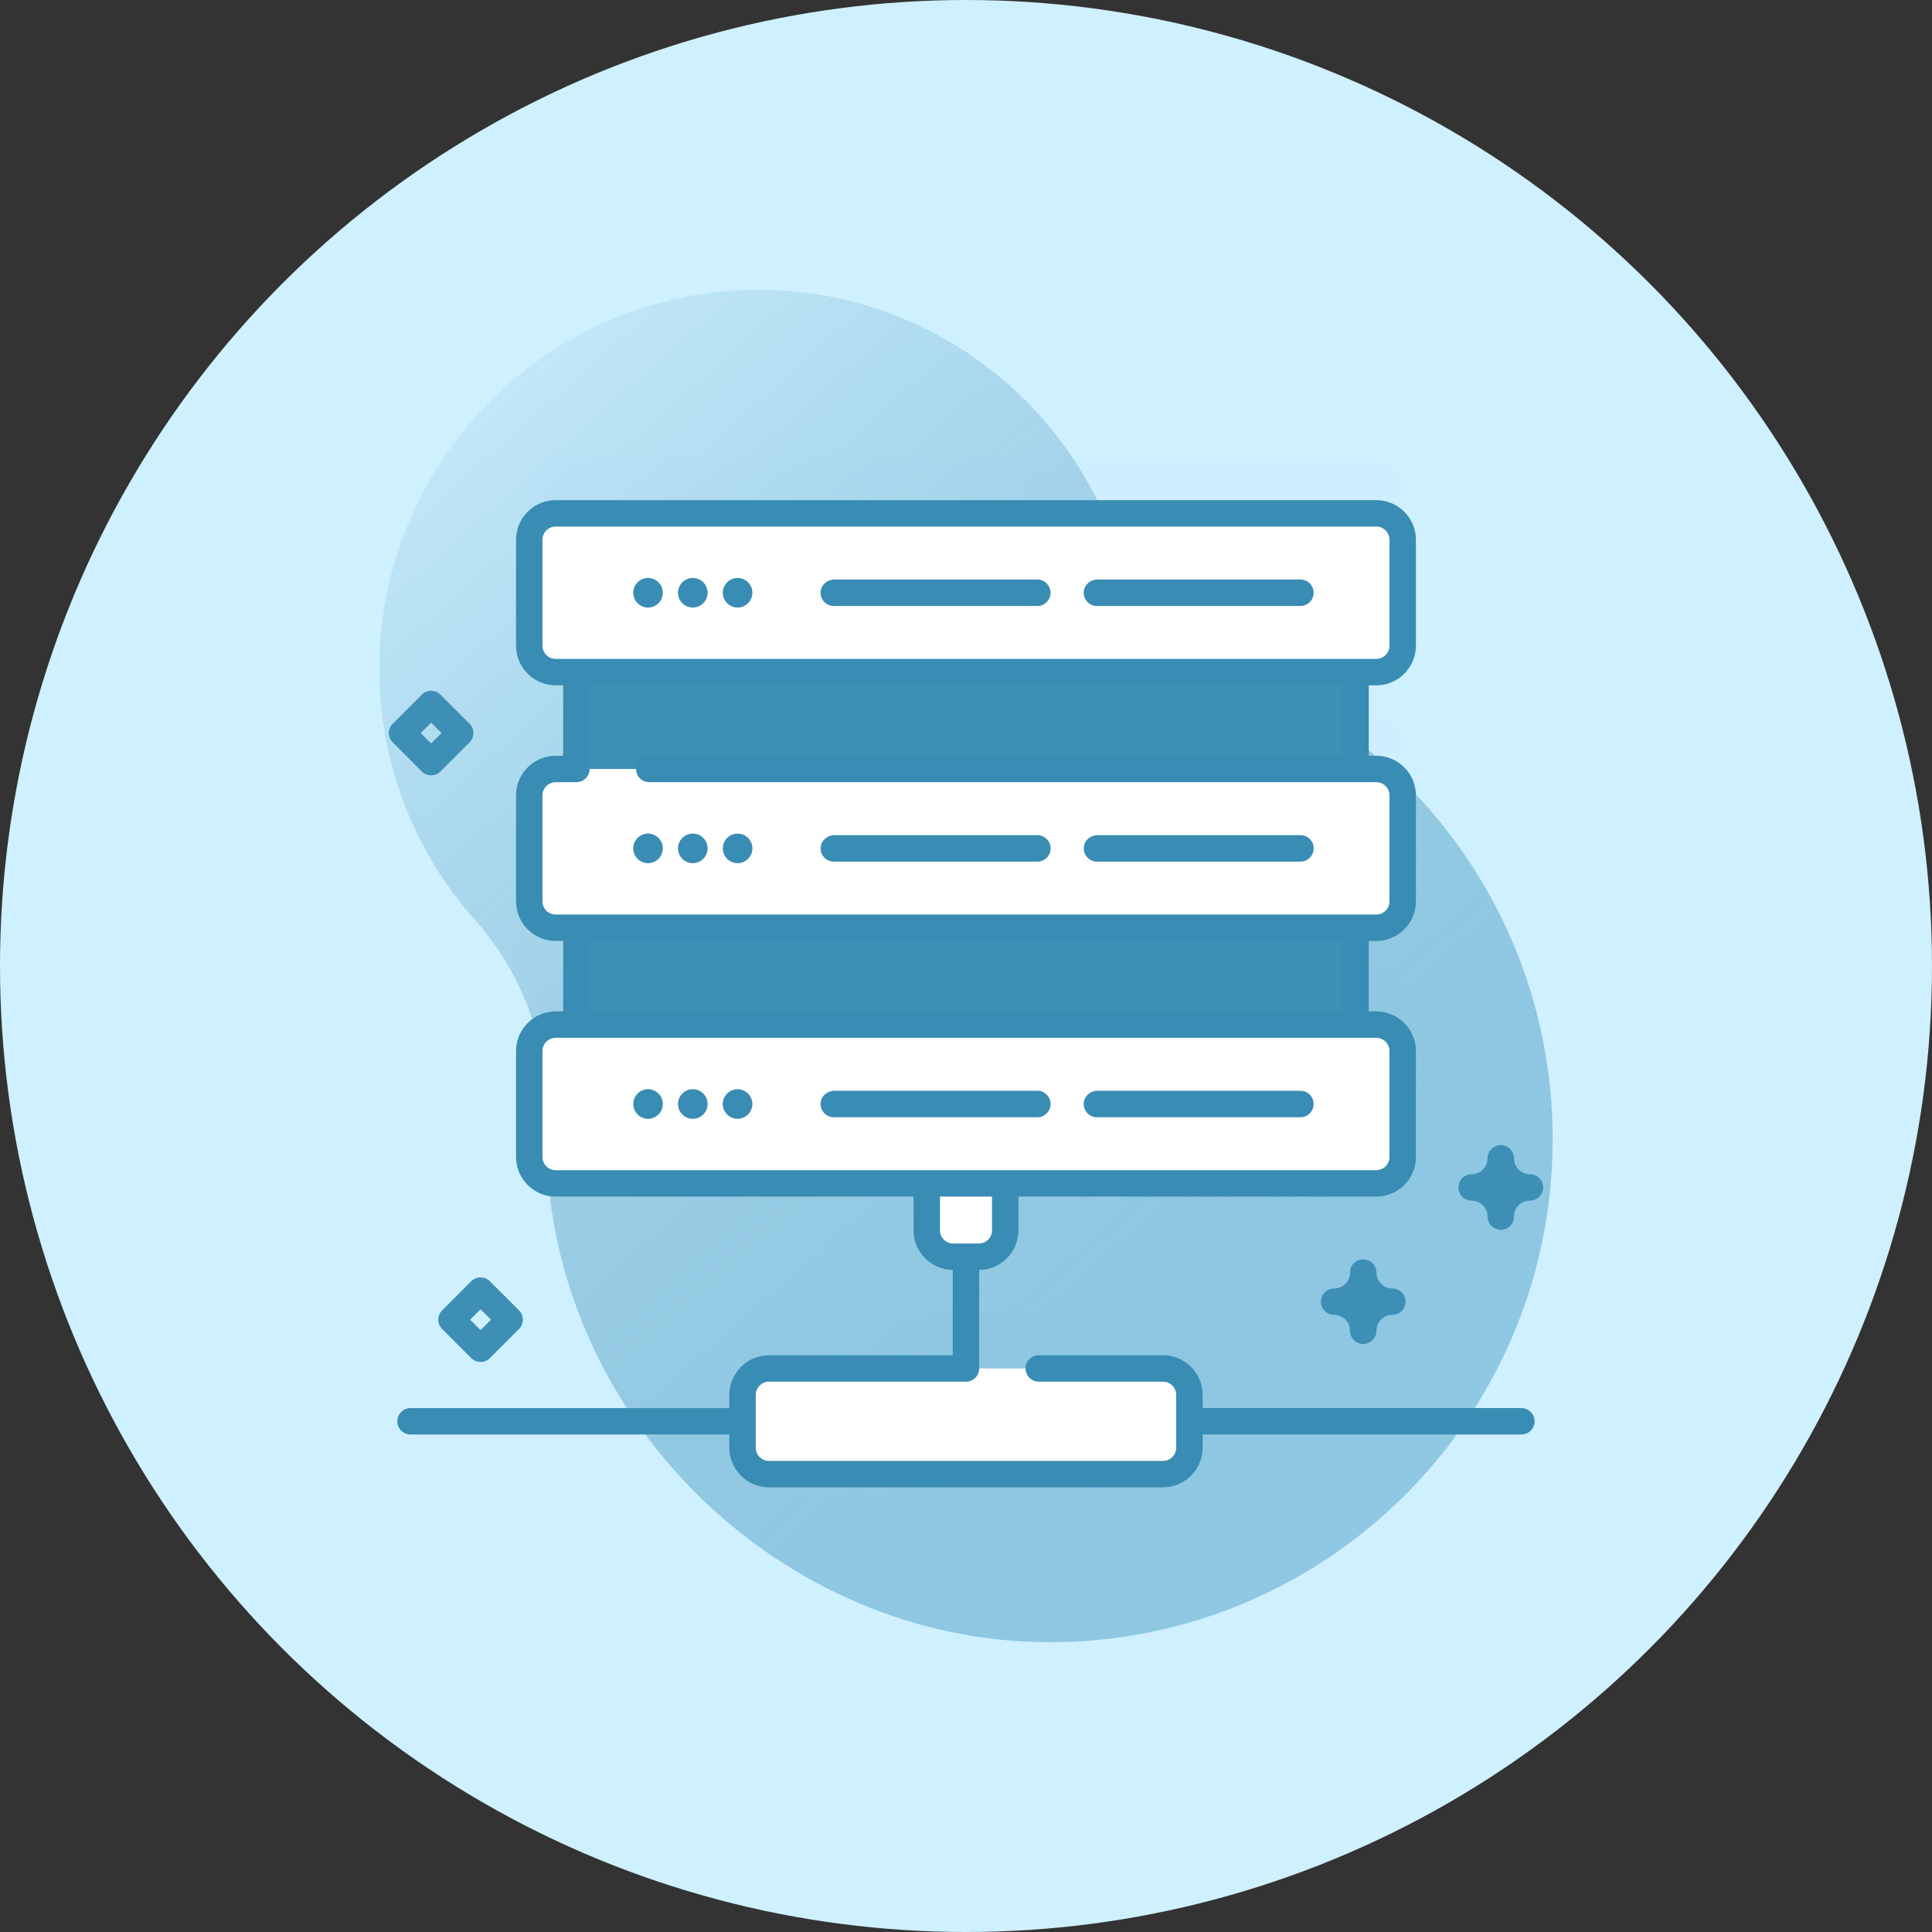
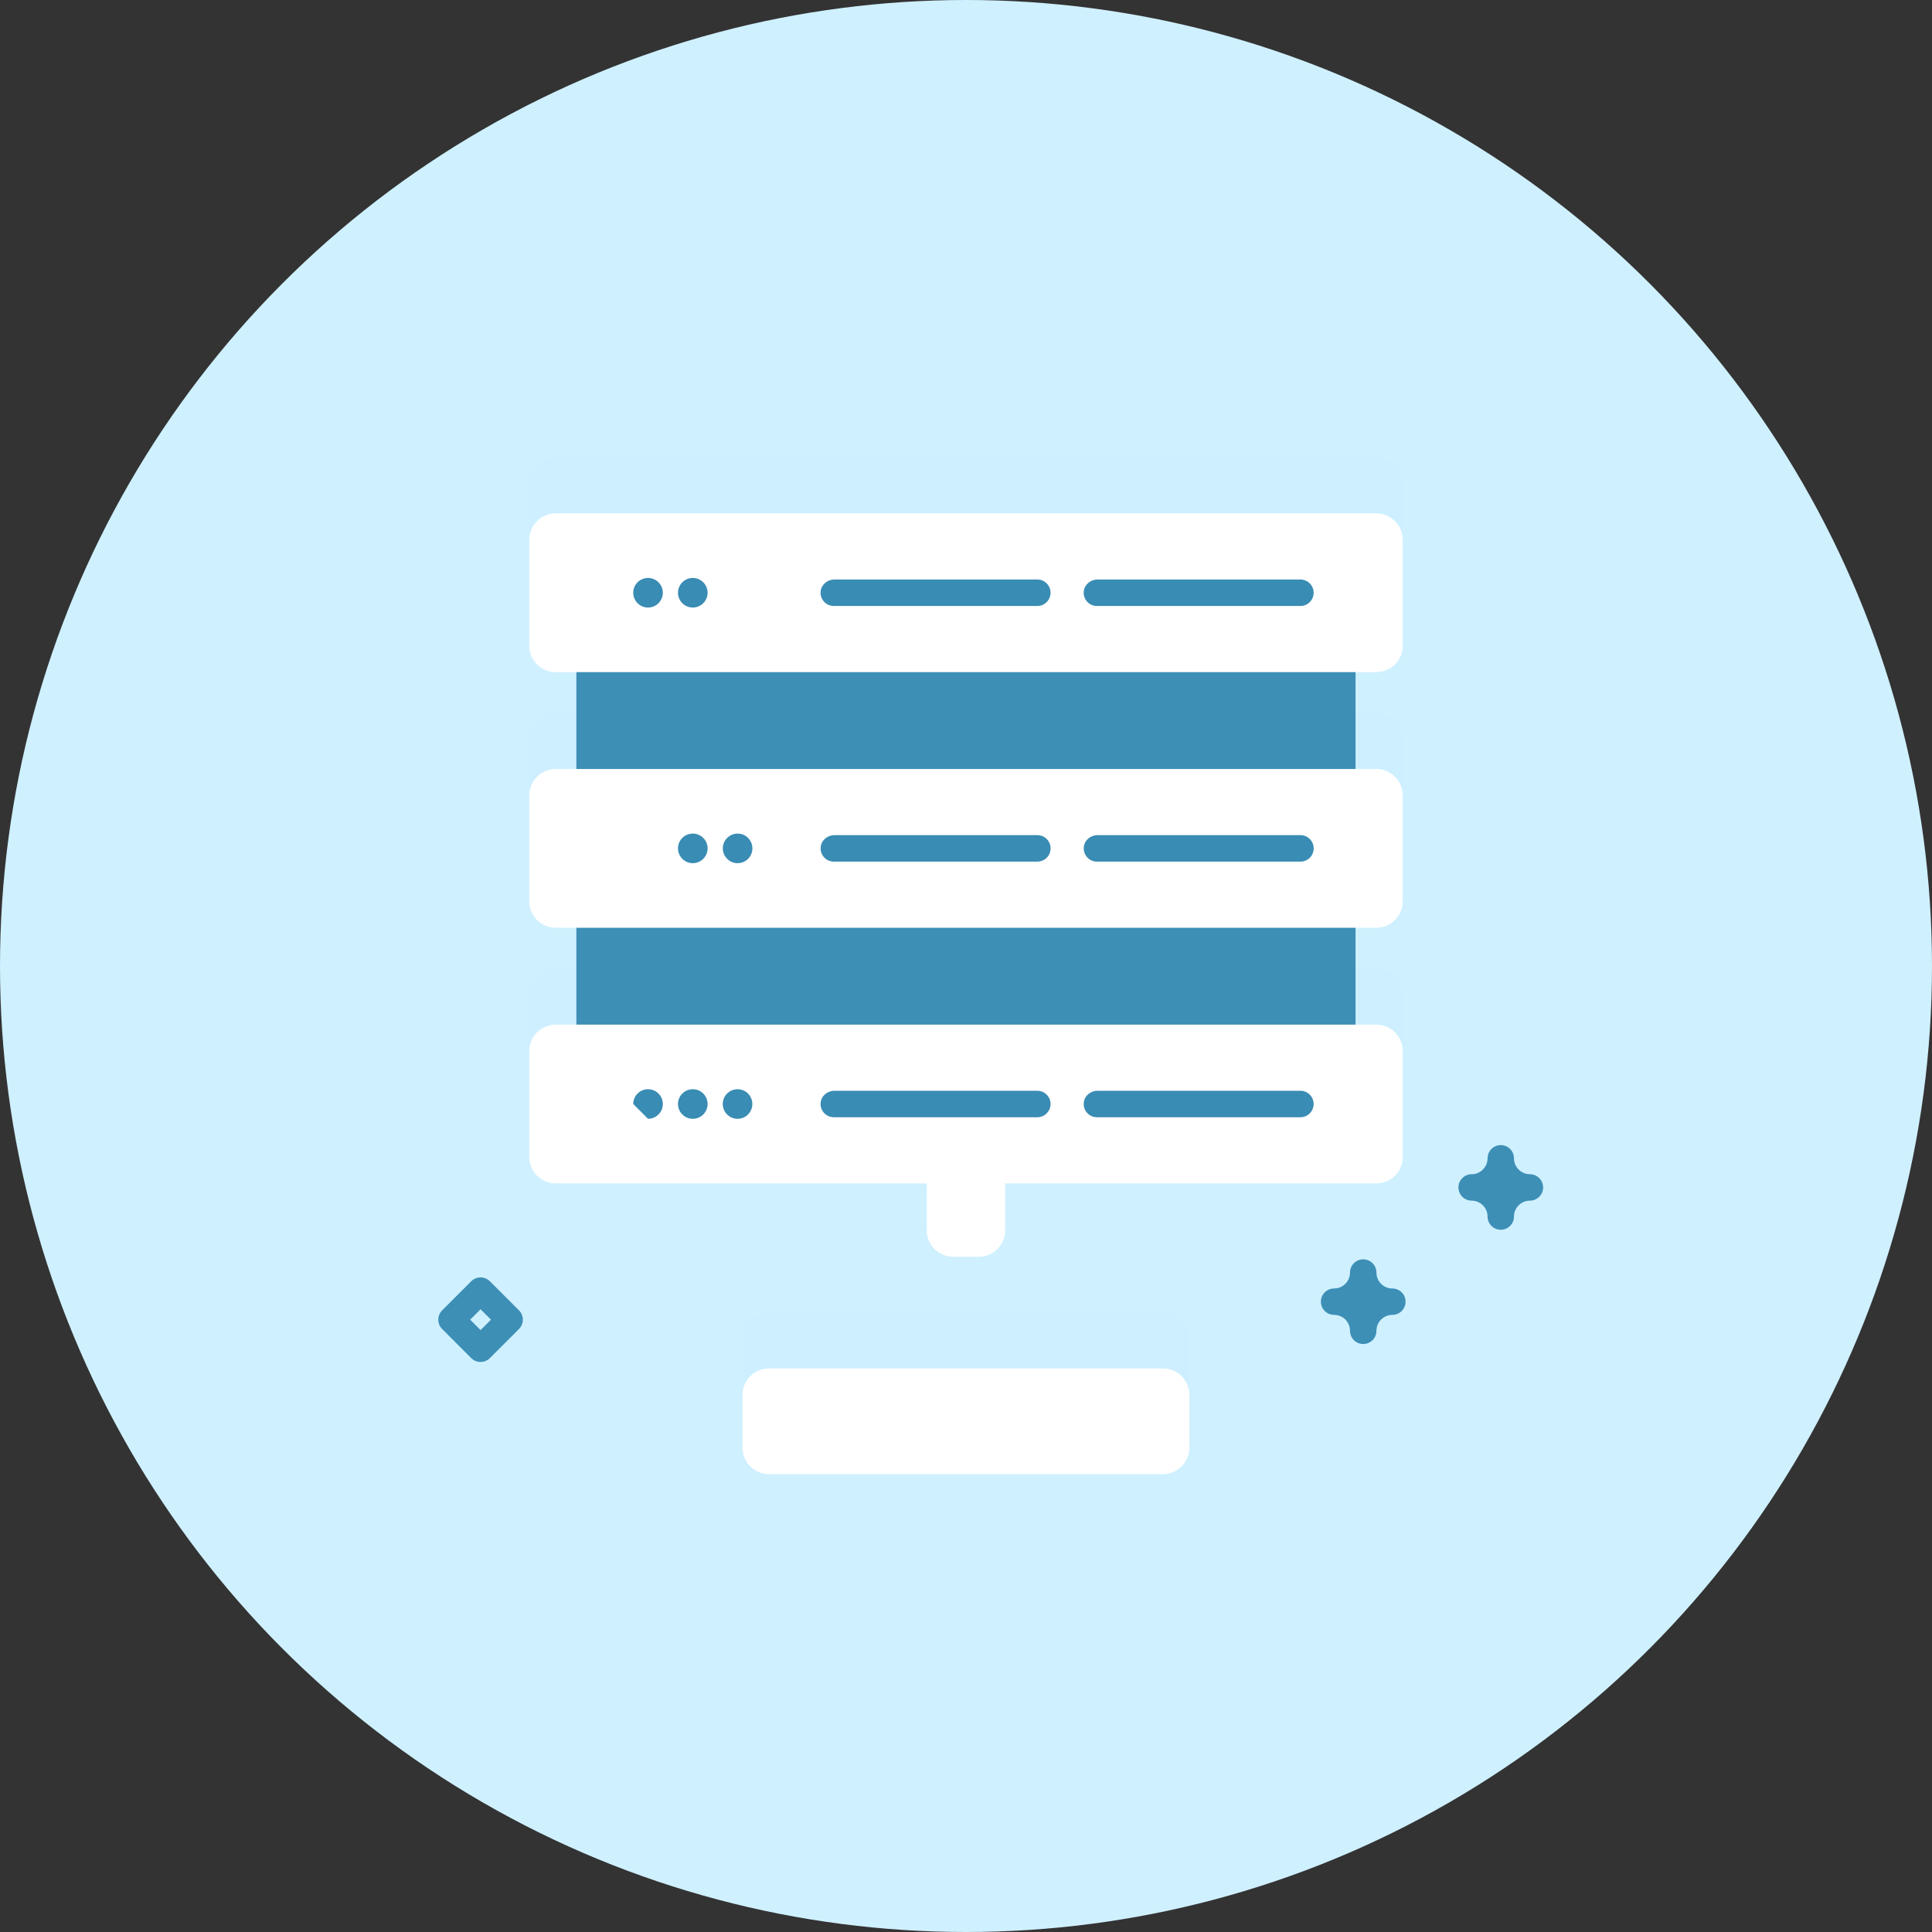
<svg xmlns="http://www.w3.org/2000/svg" width="80" height="80" viewBox="0 0 80 80" fill="none">
  <rect x="0" y="0" width="80" height="80" fill="#333333" stroke="none" />
  <circle cx="40" cy="40" r="40" fill="#CFF0FF" />
-   <path d="M45.914 21.773C43.57 16.012 37.9 11.96 31.288 12C22.852 12.052 15.916 18.856 15.712 27.289C15.611 31.45 17.131 35.254 19.686 38.116C21.722 40.397 22.744 43.401 22.641 46.458C22.628 46.864 22.625 47.273 22.636 47.685C22.905 58.775 32.379 68.007 43.473 68C54.972 67.993 64.292 58.669 64.292 47.169C64.292 38.739 59.284 31.479 52.081 28.201C49.274 26.923 47.076 24.63 45.914 21.773Z" fill="url(#paint0_linear_28_9890)" />
  <g opacity="0.1">
    <path opacity="0.1" d="M56.99 18.96H23.011C22.406 18.96 21.916 19.45 21.916 20.055V24.439C21.916 25.044 22.406 25.534 23.011 25.534H56.989C57.594 25.534 58.084 25.044 58.084 24.439V20.055C58.084 19.45 57.594 18.96 56.99 18.96Z" fill="#398CB3" />
    <path opacity="0.1" d="M56.99 29.545H23.011C22.406 29.545 21.916 30.035 21.916 30.64V35.024C21.916 35.629 22.406 36.119 23.011 36.119H56.989C57.594 36.119 58.084 35.629 58.084 35.024V30.64C58.084 30.035 57.594 29.545 56.99 29.545Z" fill="#398CB3" />
    <path opacity="0.1" d="M56.99 40.13H23.011C22.406 40.13 21.916 40.62 21.916 41.225V45.609C21.916 46.214 22.406 46.704 23.011 46.704H56.989C57.594 46.704 58.084 46.214 58.084 45.609V41.225C58.084 40.62 57.594 40.13 56.99 40.13Z" fill="#398CB3" />
    <path opacity="0.1" d="M48.157 54.368H31.843C31.238 54.368 30.748 54.858 30.748 55.463V57.648C30.748 58.252 31.238 58.743 31.843 58.743H48.157C48.762 58.743 49.252 58.252 49.252 57.648V55.463C49.252 54.858 48.762 54.368 48.157 54.368Z" fill="#398CB3" />
  </g>
  <path d="M41.623 47.987V50.944C41.623 51.548 41.133 52.039 40.528 52.039H39.47C38.864 52.039 38.375 51.548 38.375 50.944V47.987H41.623Z" fill="white" />
  <path d="M23.867 26.334H56.13V44.144H23.867V26.334Z" fill="#3D8FB6" />
  <path d="M56.99 27.831H23.011C22.406 27.831 21.916 27.341 21.916 26.736V22.352C21.916 21.747 22.406 21.257 23.011 21.257H56.989C57.594 21.257 58.084 21.747 58.084 22.352V26.736C58.084 27.341 57.594 27.831 56.99 27.831Z" fill="white" />
  <path d="M26.834 25.157C27.172 25.157 27.446 24.883 27.446 24.544C27.446 24.206 27.172 23.932 26.834 23.932C26.495 23.932 26.221 24.206 26.221 24.544C26.221 24.883 26.495 25.157 26.834 25.157Z" fill="#398CB3" />
  <path d="M28.687 25.157C29.026 25.157 29.3 24.883 29.3 24.544C29.3 24.206 29.026 23.932 28.687 23.932C28.349 23.932 28.074 24.206 28.074 24.544C28.074 24.883 28.349 25.157 28.687 25.157Z" fill="#398CB3" />
-   <path d="M30.543 25.157C30.881 25.157 31.155 24.883 31.155 24.544C31.155 24.206 30.881 23.932 30.543 23.932C30.204 23.932 29.93 24.206 29.93 24.544C29.93 24.883 30.204 25.157 30.543 25.157Z" fill="#398CB3" />
  <path d="M42.953 23.996H34.55C34.264 23.996 34.008 24.205 33.981 24.491C33.95 24.818 34.206 25.093 34.527 25.093H42.952C43.255 25.093 43.501 24.847 43.501 24.544C43.501 24.242 43.255 23.996 42.953 23.996Z" fill="#398CB3" />
  <path d="M53.847 23.996H45.445C45.159 23.996 44.903 24.205 44.876 24.491C44.844 24.818 45.101 25.093 45.421 25.093H53.847C54.15 25.093 54.395 24.847 54.395 24.544C54.395 24.242 54.15 23.996 53.847 23.996Z" fill="#398CB3" />
  <path d="M56.99 38.416H23.011C22.406 38.416 21.916 37.926 21.916 37.321V32.937C21.916 32.332 22.406 31.842 23.011 31.842H56.989C57.594 31.842 58.084 32.332 58.084 32.937V37.321C58.084 37.926 57.594 38.416 56.99 38.416Z" fill="white" />
-   <path d="M26.834 35.742C27.172 35.742 27.446 35.468 27.446 35.129C27.446 34.791 27.172 34.517 26.834 34.517C26.495 34.517 26.221 34.791 26.221 35.129C26.221 35.468 26.495 35.742 26.834 35.742Z" fill="#398CB3" />
  <path d="M28.687 35.742C29.026 35.742 29.3 35.468 29.3 35.129C29.3 34.791 29.026 34.517 28.687 34.517C28.349 34.517 28.074 34.791 28.074 35.129C28.074 35.468 28.349 35.742 28.687 35.742Z" fill="#398CB3" />
  <path d="M30.543 35.742C30.881 35.742 31.155 35.468 31.155 35.129C31.155 34.791 30.881 34.517 30.543 34.517C30.204 34.517 29.93 34.791 29.93 35.129C29.93 35.468 30.204 35.742 30.543 35.742Z" fill="#398CB3" />
  <path d="M42.954 34.581H34.552C34.266 34.581 34.01 34.79 33.983 35.075C33.952 35.403 34.208 35.678 34.529 35.678H42.954C43.257 35.678 43.503 35.432 43.503 35.13C43.503 34.827 43.257 34.581 42.954 34.581Z" fill="#398CB3" />
  <path d="M53.849 34.581H45.447C45.161 34.581 44.905 34.79 44.878 35.075C44.846 35.403 45.103 35.678 45.423 35.678H53.849C54.152 35.678 54.397 35.432 54.397 35.13C54.397 34.827 54.152 34.581 53.849 34.581Z" fill="#398CB3" />
  <path d="M56.99 49.002H23.011C22.406 49.002 21.916 48.512 21.916 47.907V43.523C21.916 42.918 22.406 42.428 23.011 42.428H56.989C57.594 42.428 58.084 42.918 58.084 43.523V47.907C58.084 48.512 57.594 49.002 56.99 49.002Z" fill="white" />
-   <path d="M26.834 46.327C27.172 46.327 27.446 46.053 27.446 45.714C27.446 45.376 27.172 45.102 26.834 45.102C26.495 45.102 26.221 45.376 26.221 45.714C26.221 46.053 26.495 46.327 26.834 46.327Z" fill="#398CB3" />
+   <path d="M26.834 46.327C27.172 46.327 27.446 46.053 27.446 45.714C27.446 45.376 27.172 45.102 26.834 45.102C26.495 45.102 26.221 45.376 26.221 45.714Z" fill="#398CB3" />
  <path d="M28.687 46.327C29.026 46.327 29.3 46.053 29.3 45.714C29.3 45.376 29.026 45.102 28.687 45.102C28.349 45.102 28.074 45.376 28.074 45.714C28.074 46.053 28.349 46.327 28.687 46.327Z" fill="#398CB3" />
  <path d="M30.541 46.327C30.879 46.327 31.153 46.053 31.153 45.714C31.153 45.376 30.879 45.102 30.541 45.102C30.202 45.102 29.928 45.376 29.928 45.714C29.928 46.053 30.202 46.327 30.541 46.327Z" fill="#398CB3" />
  <path d="M42.953 45.166H34.55C34.264 45.166 34.008 45.375 33.981 45.66C33.95 45.987 34.206 46.263 34.527 46.263H42.952C43.255 46.263 43.501 46.017 43.501 45.714C43.501 45.412 43.255 45.166 42.953 45.166Z" fill="#398CB3" />
  <path d="M53.847 45.166H45.445C45.159 45.166 44.903 45.375 44.876 45.66C44.844 45.987 45.101 46.263 45.421 46.263H53.847C54.15 46.263 54.395 46.017 54.395 45.714C54.395 45.412 54.15 45.166 53.847 45.166Z" fill="#398CB3" />
  <path d="M48.155 61.04H31.841C31.236 61.04 30.746 60.549 30.746 59.945V57.76C30.746 57.155 31.236 56.665 31.841 56.665H48.155C48.76 56.665 49.25 57.155 49.25 57.76V59.945C49.25 60.549 48.76 61.04 48.155 61.04Z" fill="white" />
-   <path d="M62.998 58.305H49.798V57.76C49.798 56.855 49.061 56.118 48.156 56.118H43.014C42.712 56.118 42.467 56.363 42.467 56.665C42.467 56.967 42.712 57.212 43.014 57.212H48.156C48.458 57.212 48.704 57.458 48.704 57.76V59.945C48.704 60.247 48.458 60.493 48.156 60.493H31.842C31.54 60.493 31.294 60.247 31.294 59.945V57.76C31.294 57.458 31.54 57.212 31.842 57.212H39.999C40.301 57.212 40.546 56.967 40.546 56.665V52.584C41.443 52.575 42.17 51.843 42.17 50.944V49.548H56.988C57.894 49.548 58.63 48.812 58.63 47.906V43.522C58.63 42.617 57.894 41.88 56.988 41.88H56.678V38.963H56.988C57.894 38.963 58.63 38.227 58.63 37.321V32.937C58.63 32.032 57.894 31.295 56.988 31.295H56.678V28.378H56.988C57.894 28.378 58.63 27.641 58.63 26.736V22.352C58.63 21.447 57.894 20.71 56.988 20.71H23.009C22.104 20.71 21.368 21.446 21.368 22.352V26.736C21.368 27.641 22.104 28.378 23.009 28.378H23.32V31.295H23.009C22.104 31.295 21.368 32.032 21.368 32.937V37.321C21.368 38.227 22.104 38.963 23.009 38.963H23.32V41.88H23.009C22.104 41.88 21.368 42.617 21.368 43.522V47.907C21.368 48.812 22.104 49.548 23.009 49.548H37.828V50.944C37.828 51.843 38.555 52.575 39.452 52.585V56.118H31.842C30.936 56.118 30.2 56.855 30.2 57.76V58.306H17C16.698 58.306 16.453 58.55 16.453 58.852C16.453 59.155 16.698 59.399 17 59.399H30.2V59.945C30.2 60.85 30.937 61.587 31.842 61.587H48.156C49.061 61.587 49.798 60.85 49.798 59.945V59.399H62.998C63.3 59.399 63.545 59.155 63.545 58.852C63.545 58.55 63.3 58.305 62.998 58.305ZM22.462 26.736V22.352C22.462 22.05 22.707 21.804 23.01 21.804H56.988C57.291 21.804 57.536 22.05 57.536 22.352V26.736C57.536 27.038 57.291 27.284 56.988 27.284H23.009C22.707 27.284 22.462 27.038 22.462 26.736ZM22.462 37.321V32.937C22.462 32.635 22.707 32.389 23.01 32.389H23.867C24.169 32.389 24.414 32.144 24.414 31.842C24.414 31.841 24.414 31.84 24.414 31.838V28.378H55.584V31.295H26.883C26.581 31.295 26.336 31.54 26.336 31.842C26.336 32.144 26.581 32.389 26.883 32.389H56.988C57.291 32.389 57.536 32.635 57.536 32.937V37.321C57.536 37.623 57.291 37.869 56.988 37.869H23.01C22.707 37.869 22.462 37.623 22.462 37.321ZM24.414 38.963H55.584V41.88H24.414V38.963ZM22.462 47.906V43.522C22.462 43.22 22.707 42.974 23.01 42.974H56.988C57.291 42.974 57.536 43.22 57.536 43.522V47.906C57.536 48.209 57.291 48.455 56.988 48.455H23.009C22.707 48.455 22.462 48.209 22.462 47.906ZM38.922 50.944V49.548H41.076V50.944C41.076 51.246 40.83 51.492 40.528 51.492H39.47C39.168 51.492 38.922 51.246 38.922 50.944Z" fill="#398CB3" />
  <path d="M56.448 55.653C56.146 55.653 55.901 55.408 55.901 55.106C55.901 54.742 55.606 54.446 55.242 54.446C54.94 54.446 54.695 54.202 54.695 53.9C54.695 53.597 54.94 53.353 55.242 53.353C55.606 53.353 55.901 53.057 55.901 52.693C55.901 52.391 56.146 52.147 56.448 52.147C56.75 52.147 56.995 52.391 56.995 52.693C56.995 53.057 57.291 53.353 57.654 53.353C57.956 53.353 58.201 53.597 58.201 53.9C58.201 54.202 57.956 54.446 57.654 54.446C57.291 54.446 56.995 54.742 56.995 55.106C56.995 55.408 56.75 55.653 56.448 55.653Z" fill="#3D8FB6" />
  <path d="M62.144 50.922C61.842 50.922 61.597 50.677 61.597 50.375C61.597 50.012 61.301 49.716 60.938 49.716C60.635 49.716 60.391 49.471 60.391 49.169C60.391 48.867 60.635 48.622 60.938 48.622C61.301 48.622 61.597 48.326 61.597 47.963C61.597 47.661 61.842 47.416 62.144 47.416C62.446 47.416 62.69 47.661 62.69 47.963C62.69 48.326 62.986 48.622 63.35 48.622C63.652 48.622 63.897 48.867 63.897 49.169C63.897 49.471 63.652 49.716 63.35 49.716C62.986 49.716 62.69 50.012 62.69 50.375C62.69 50.677 62.446 50.922 62.144 50.922Z" fill="#3D8FB6" />
-   <path d="M17.852 32.105C17.712 32.105 17.572 32.051 17.466 31.945L16.262 30.741C16.048 30.527 16.048 30.181 16.262 29.968L17.466 28.764C17.679 28.55 18.025 28.55 18.239 28.764L19.443 29.968C19.656 30.181 19.656 30.527 19.443 30.741L18.239 31.945C18.132 32.051 17.992 32.105 17.852 32.105ZM17.422 30.354L17.852 30.785L18.283 30.354L17.852 29.924L17.422 30.354Z" fill="#3D8FB6" />
  <path d="M19.899 56.396C19.759 56.396 19.619 56.342 19.512 56.236L18.309 55.032C18.095 54.818 18.095 54.472 18.309 54.258L19.512 53.055C19.726 52.841 20.072 52.841 20.286 53.055L21.49 54.258C21.703 54.472 21.703 54.818 21.49 55.032L20.286 56.236C20.179 56.342 20.039 56.396 19.899 56.396ZM19.469 54.645L19.899 55.075L20.33 54.645L19.899 54.215L19.469 54.645Z" fill="#3D8FB6" />
  <defs>
    <linearGradient id="paint0_linear_28_9890" x1="13.778" y1="13.524" x2="59.335" y2="65.037" gradientUnits="userSpaceOnUse">
      <stop stop-color="#398CB3" stop-opacity="0" />
      <stop offset="1" stop-color="#90C9E4" />
    </linearGradient>
  </defs>
</svg>